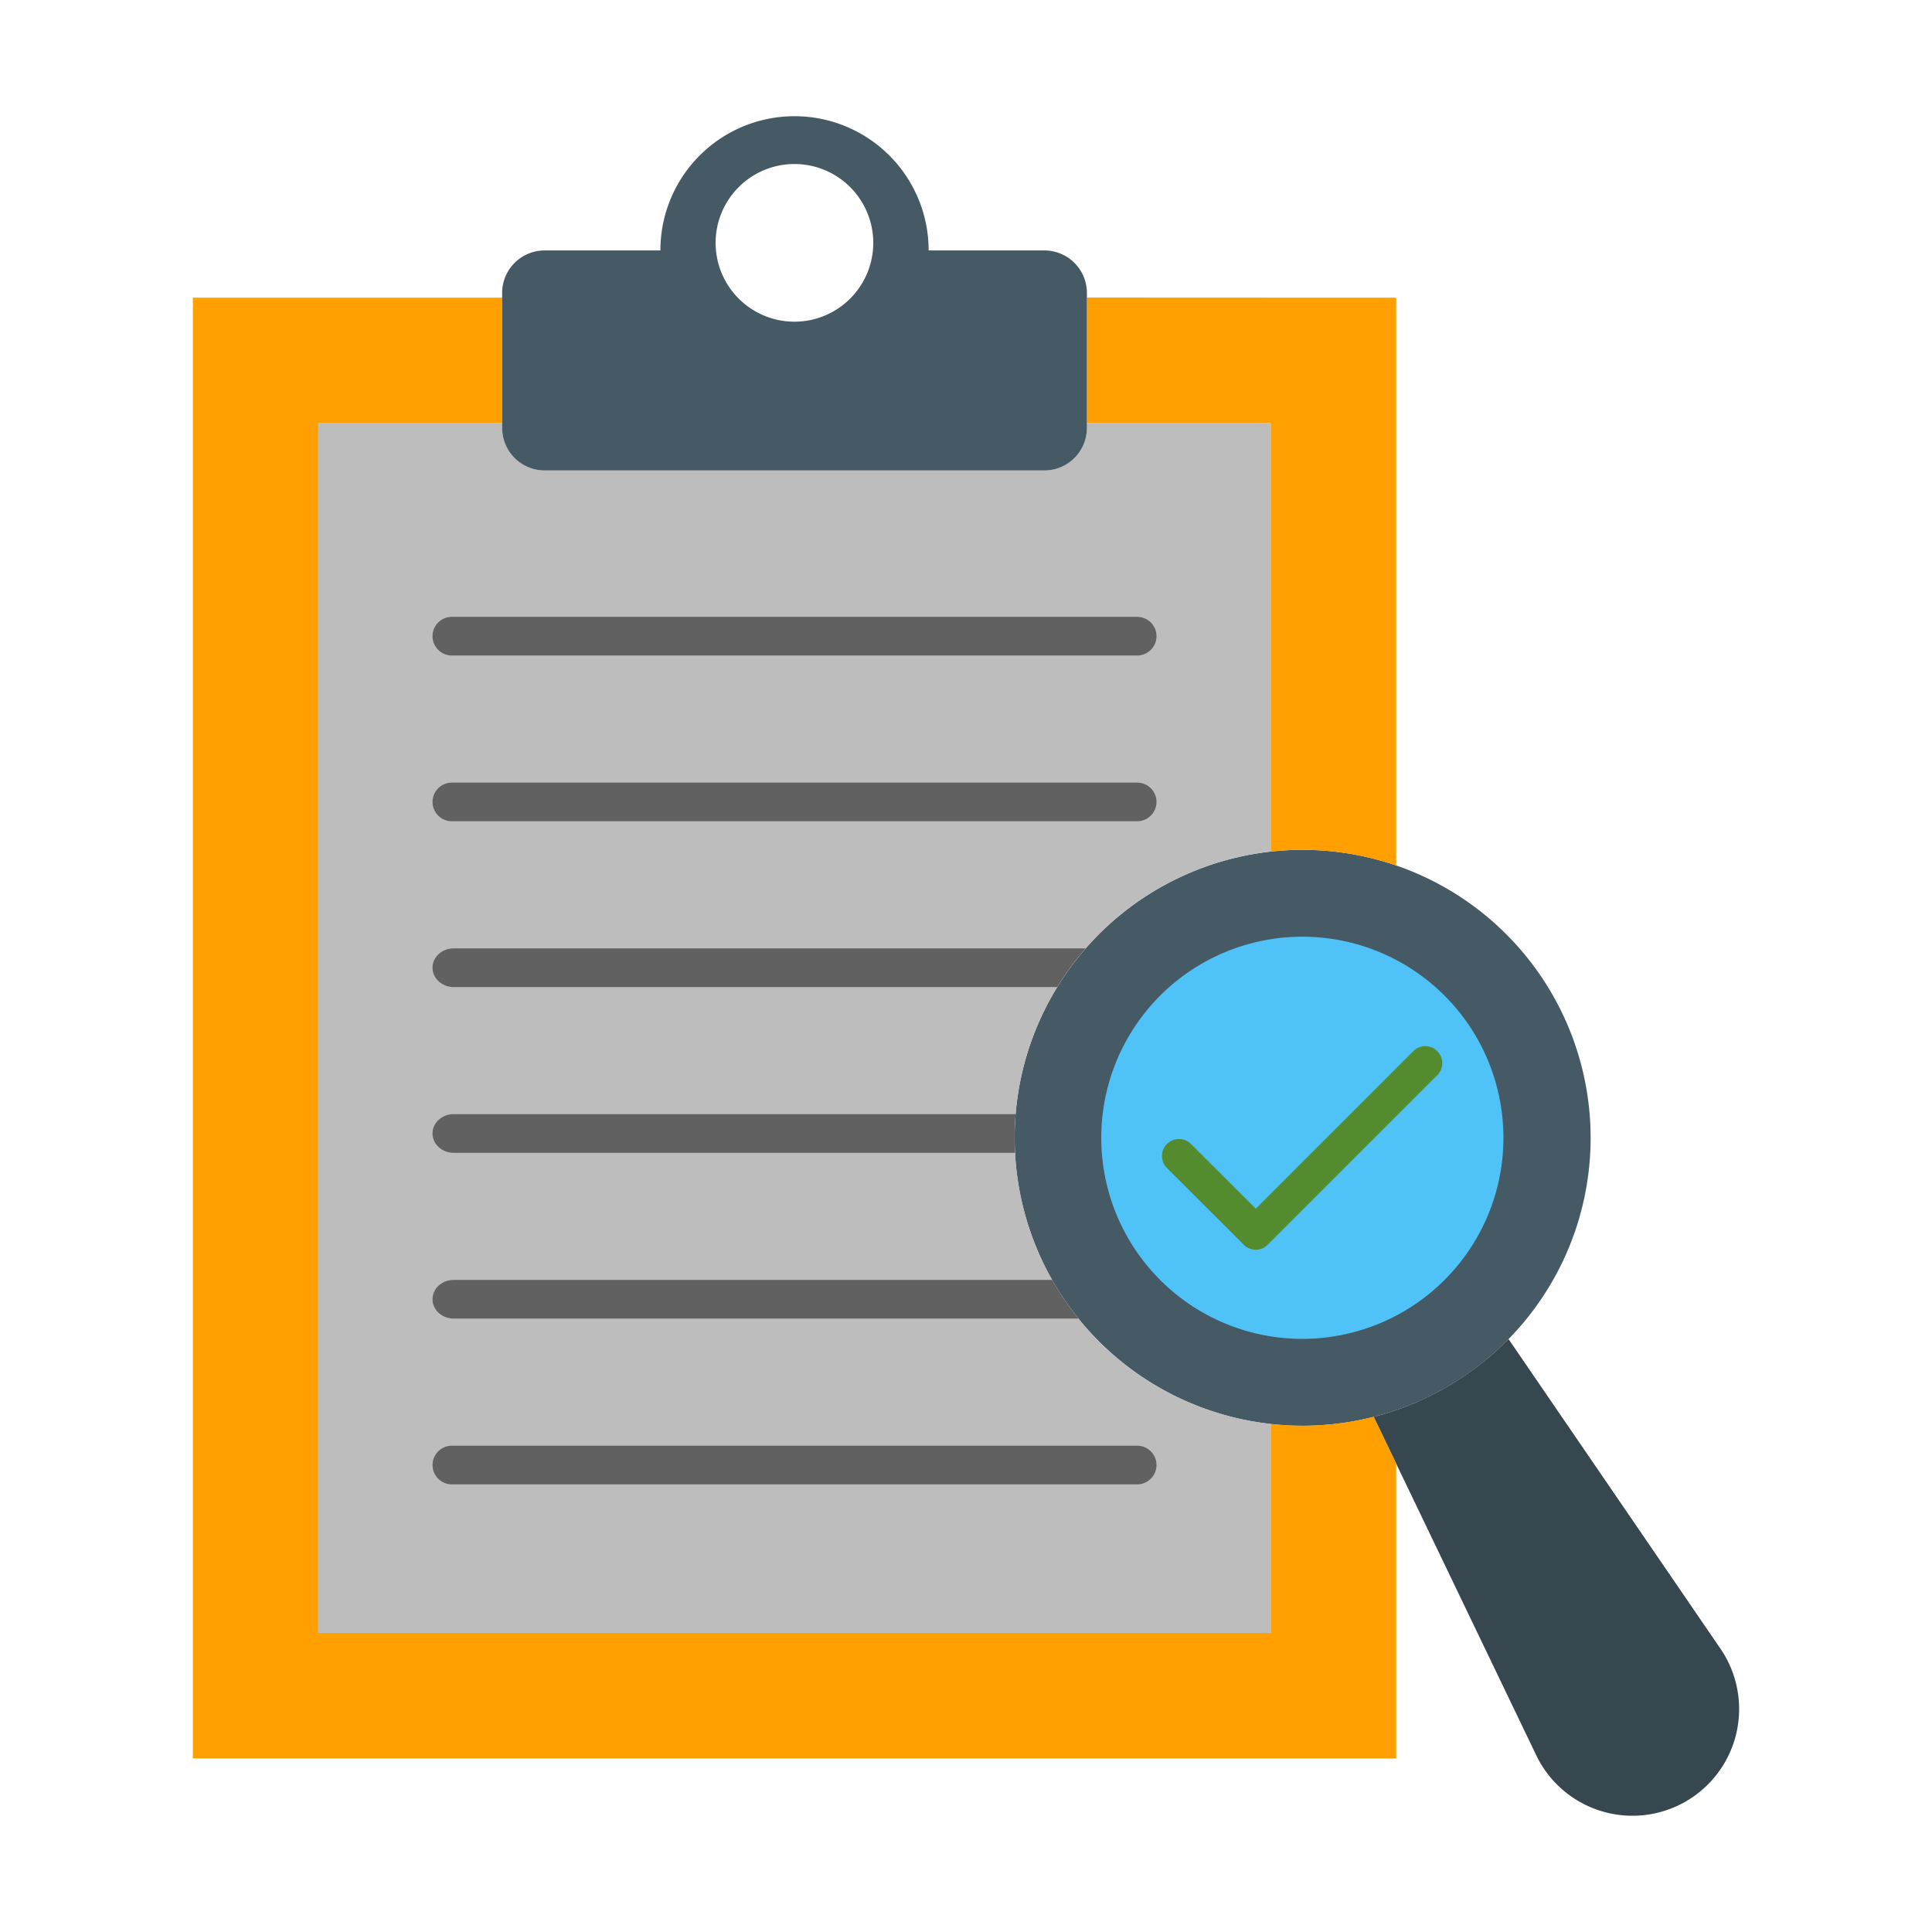
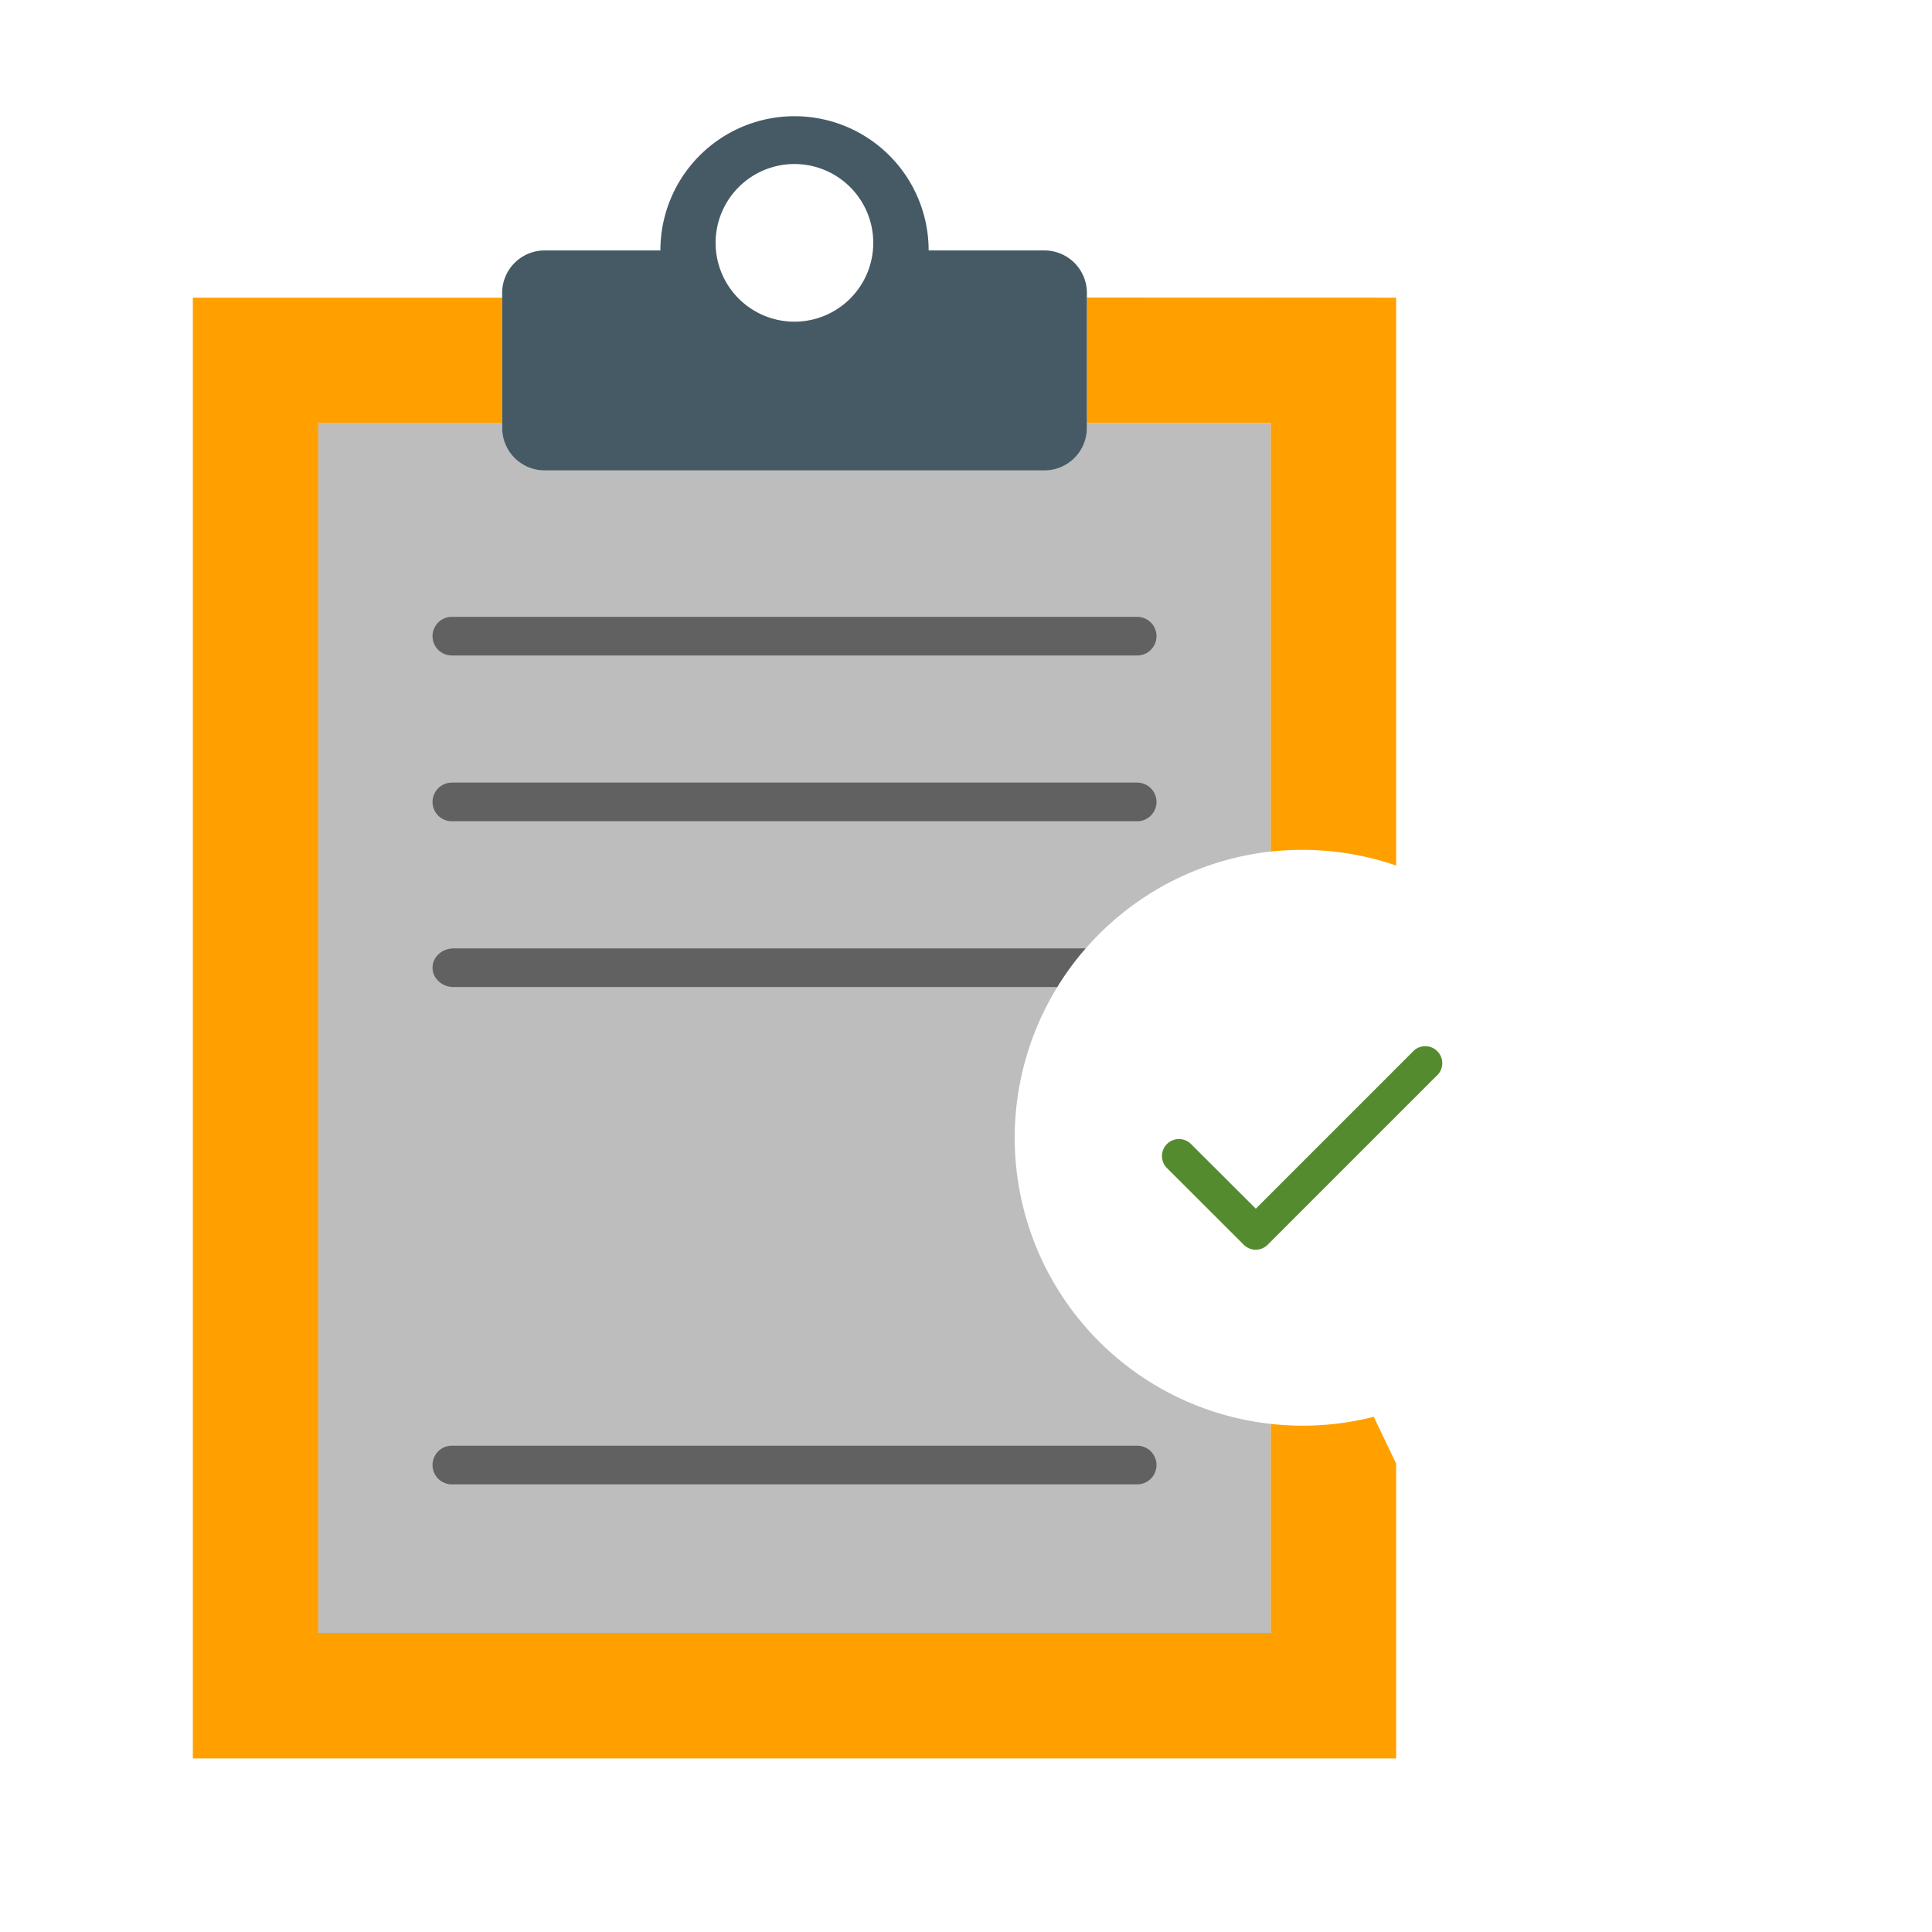
<svg xmlns="http://www.w3.org/2000/svg" id="Layer_1" viewBox="0 0 1000 1000" data-name="Layer 1">
-   <path d="m780.86 693.07a149.06 149.06 0 1 1 22.43-178.68 148.91 148.91 0 0 1 -22.43 178.68z" fill="#455a64" />
-   <path d="m674.36 693a104.08 104.08 0 1 1 51.87-14 104.45 104.45 0 0 1 -51.87 14z" fill="#4fc3f7" />
-   <path d="m872.55 932.44a55.25 55.25 0 0 1 -77.43-24l-72.46-150.86-11.66-24.2h.05a150 150 0 0 0 69.77-40.28l109.71 160.3a55.26 55.26 0 0 1 -17.98 79.04z" fill="#37474f" />
  <path d="m650 646.86a8.77 8.77 0 0 1 -6.23-2.58l-39.77-39.71a8.8 8.8 0 0 1 12.44-12.45l33.56 33.49 82-82a8.8 8.8 0 0 1 12.42 12.39l-88.25 88.25a8.77 8.77 0 0 1 -6.17 2.61z" fill="#558b2f" />
  <path d="m722.66 757.58v152.57h-622.84v-756.08h160.09v65h-95.14v626.12h492.94v-108.19a148.4 148.4 0 0 0 53.38-3.69h-.05z" fill="#ffa000" />
  <path d="m722.66 154.07v293.93a149.47 149.47 0 0 0 -64.95-7.22v-221.78h-95.13v-65z" fill="#ffa000" />
  <path d="m562.58 219.03h-.01v-64.96h.01" fill="none" />
  <path d="m545.15 663.43a148.79 148.79 0 0 0 112.56 73.57v108.19h-492.94v-626.19h95.14v2.45a22 22 0 0 0 22 22h258.67a22 22 0 0 0 22-22v-2.45h95.13v221.75a149.12 149.12 0 0 0 -112.56 222.68z" fill="#bdbdbd" />
  <g fill="#616161">
    <path d="m588.6 339.28h-354.72a10 10 0 0 1 0-20h354.72a10 10 0 0 1 0 20z" />
    <path d="m588.6 425.08h-354.72a10 10 0 0 1 0-20h354.72a10 10 0 0 1 0 20z" />
    <path d="m561.9 490.89a146.34 146.34 0 0 0 -14.69 20h-312.41c-6 0-10.92-4.48-10.92-10s4.89-10 10.92-10z" />
-     <path d="m525.35 596.69h-290.55c-6 0-10.92-4.48-10.92-10s4.89-10 10.92-10h290.87a149.88 149.88 0 0 0 -.32 20z" />
-     <path d="m558.2 682.49h-323.4c-6 0-10.92-4.48-10.92-10s4.89-10 10.92-10h309.82c.17.32.35.63.53.94a151.08 151.08 0 0 0 13.05 19.06z" />
    <path d="m588.6 768.3h-354.72a10 10 0 0 1 0-20h354.72a10 10 0 1 1 0 20z" />
  </g>
  <path d="m540.58 129.63h-59.92v-.06a69.42 69.42 0 0 0 -138.84 0v.06h-59.91a22 22 0 0 0 -22 22v69.86a22 22 0 0 0 22 22h258.67a22 22 0 0 0 22-22v-69.87a22 22 0 0 0 -22-21.99zm-129.33 36.87a40.8 40.8 0 1 1 40.75-40.8 40.8 40.8 0 0 1 -40.75 40.8z" fill="#455a64" />
</svg>